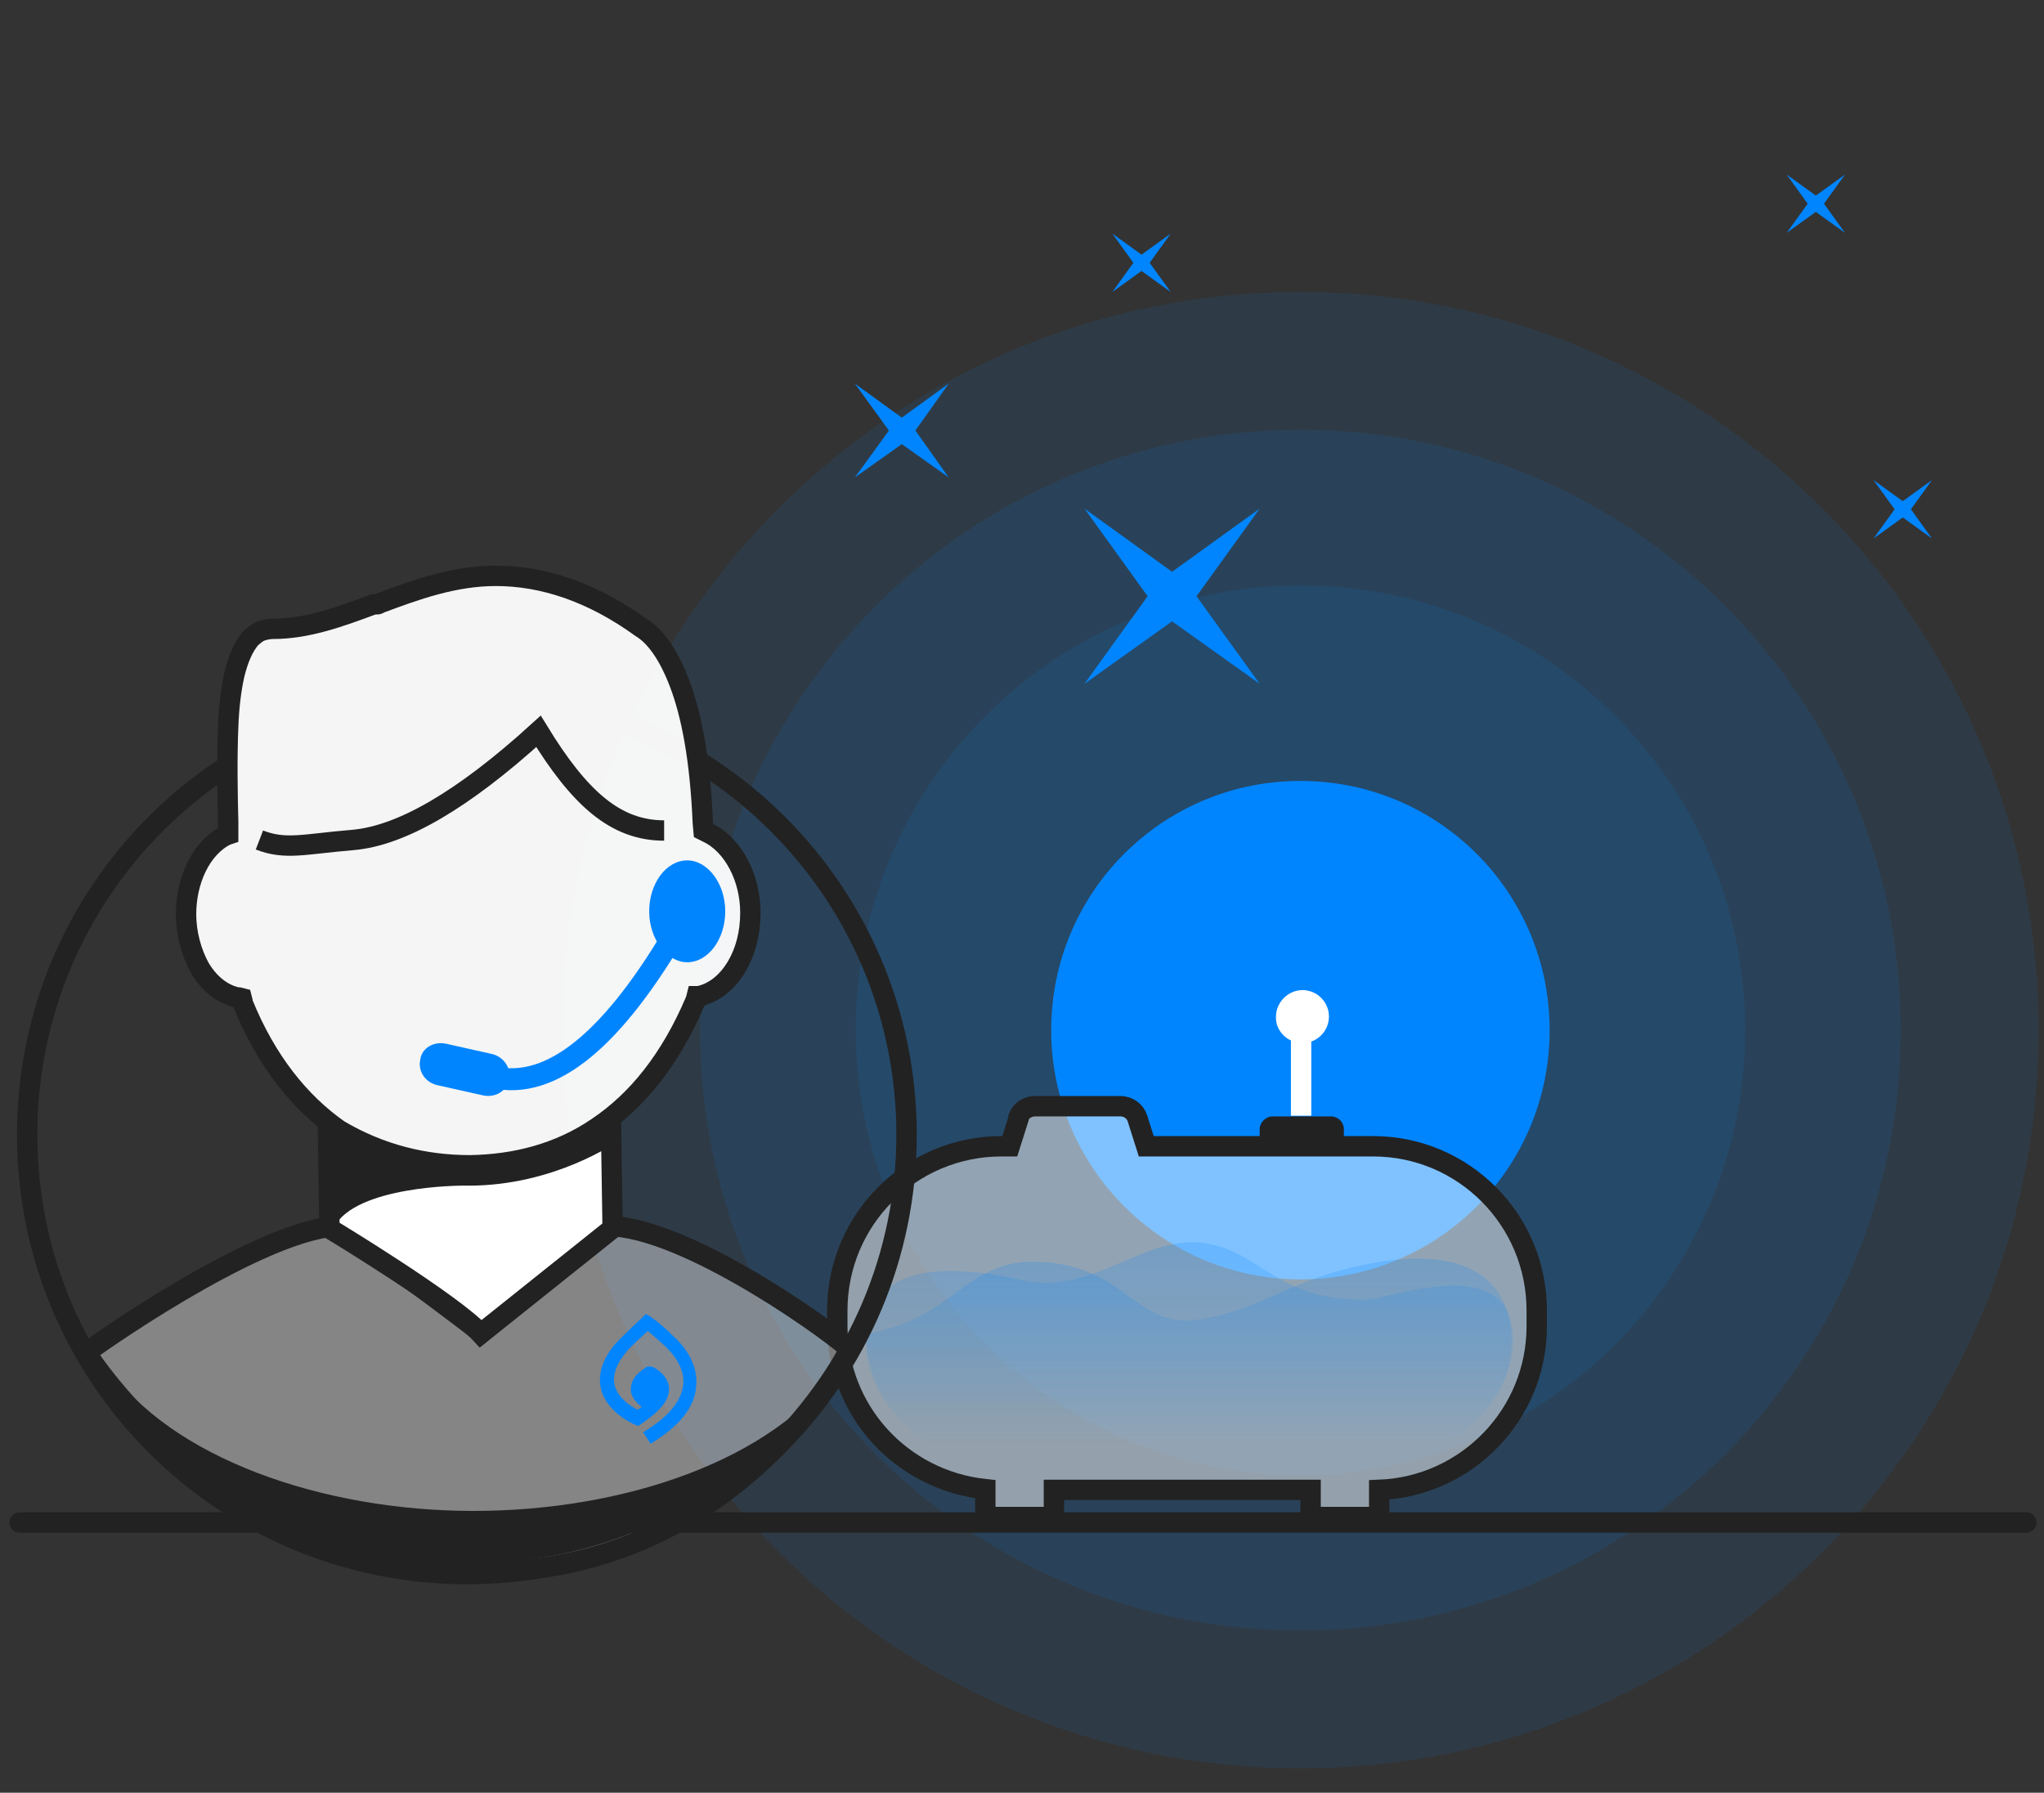
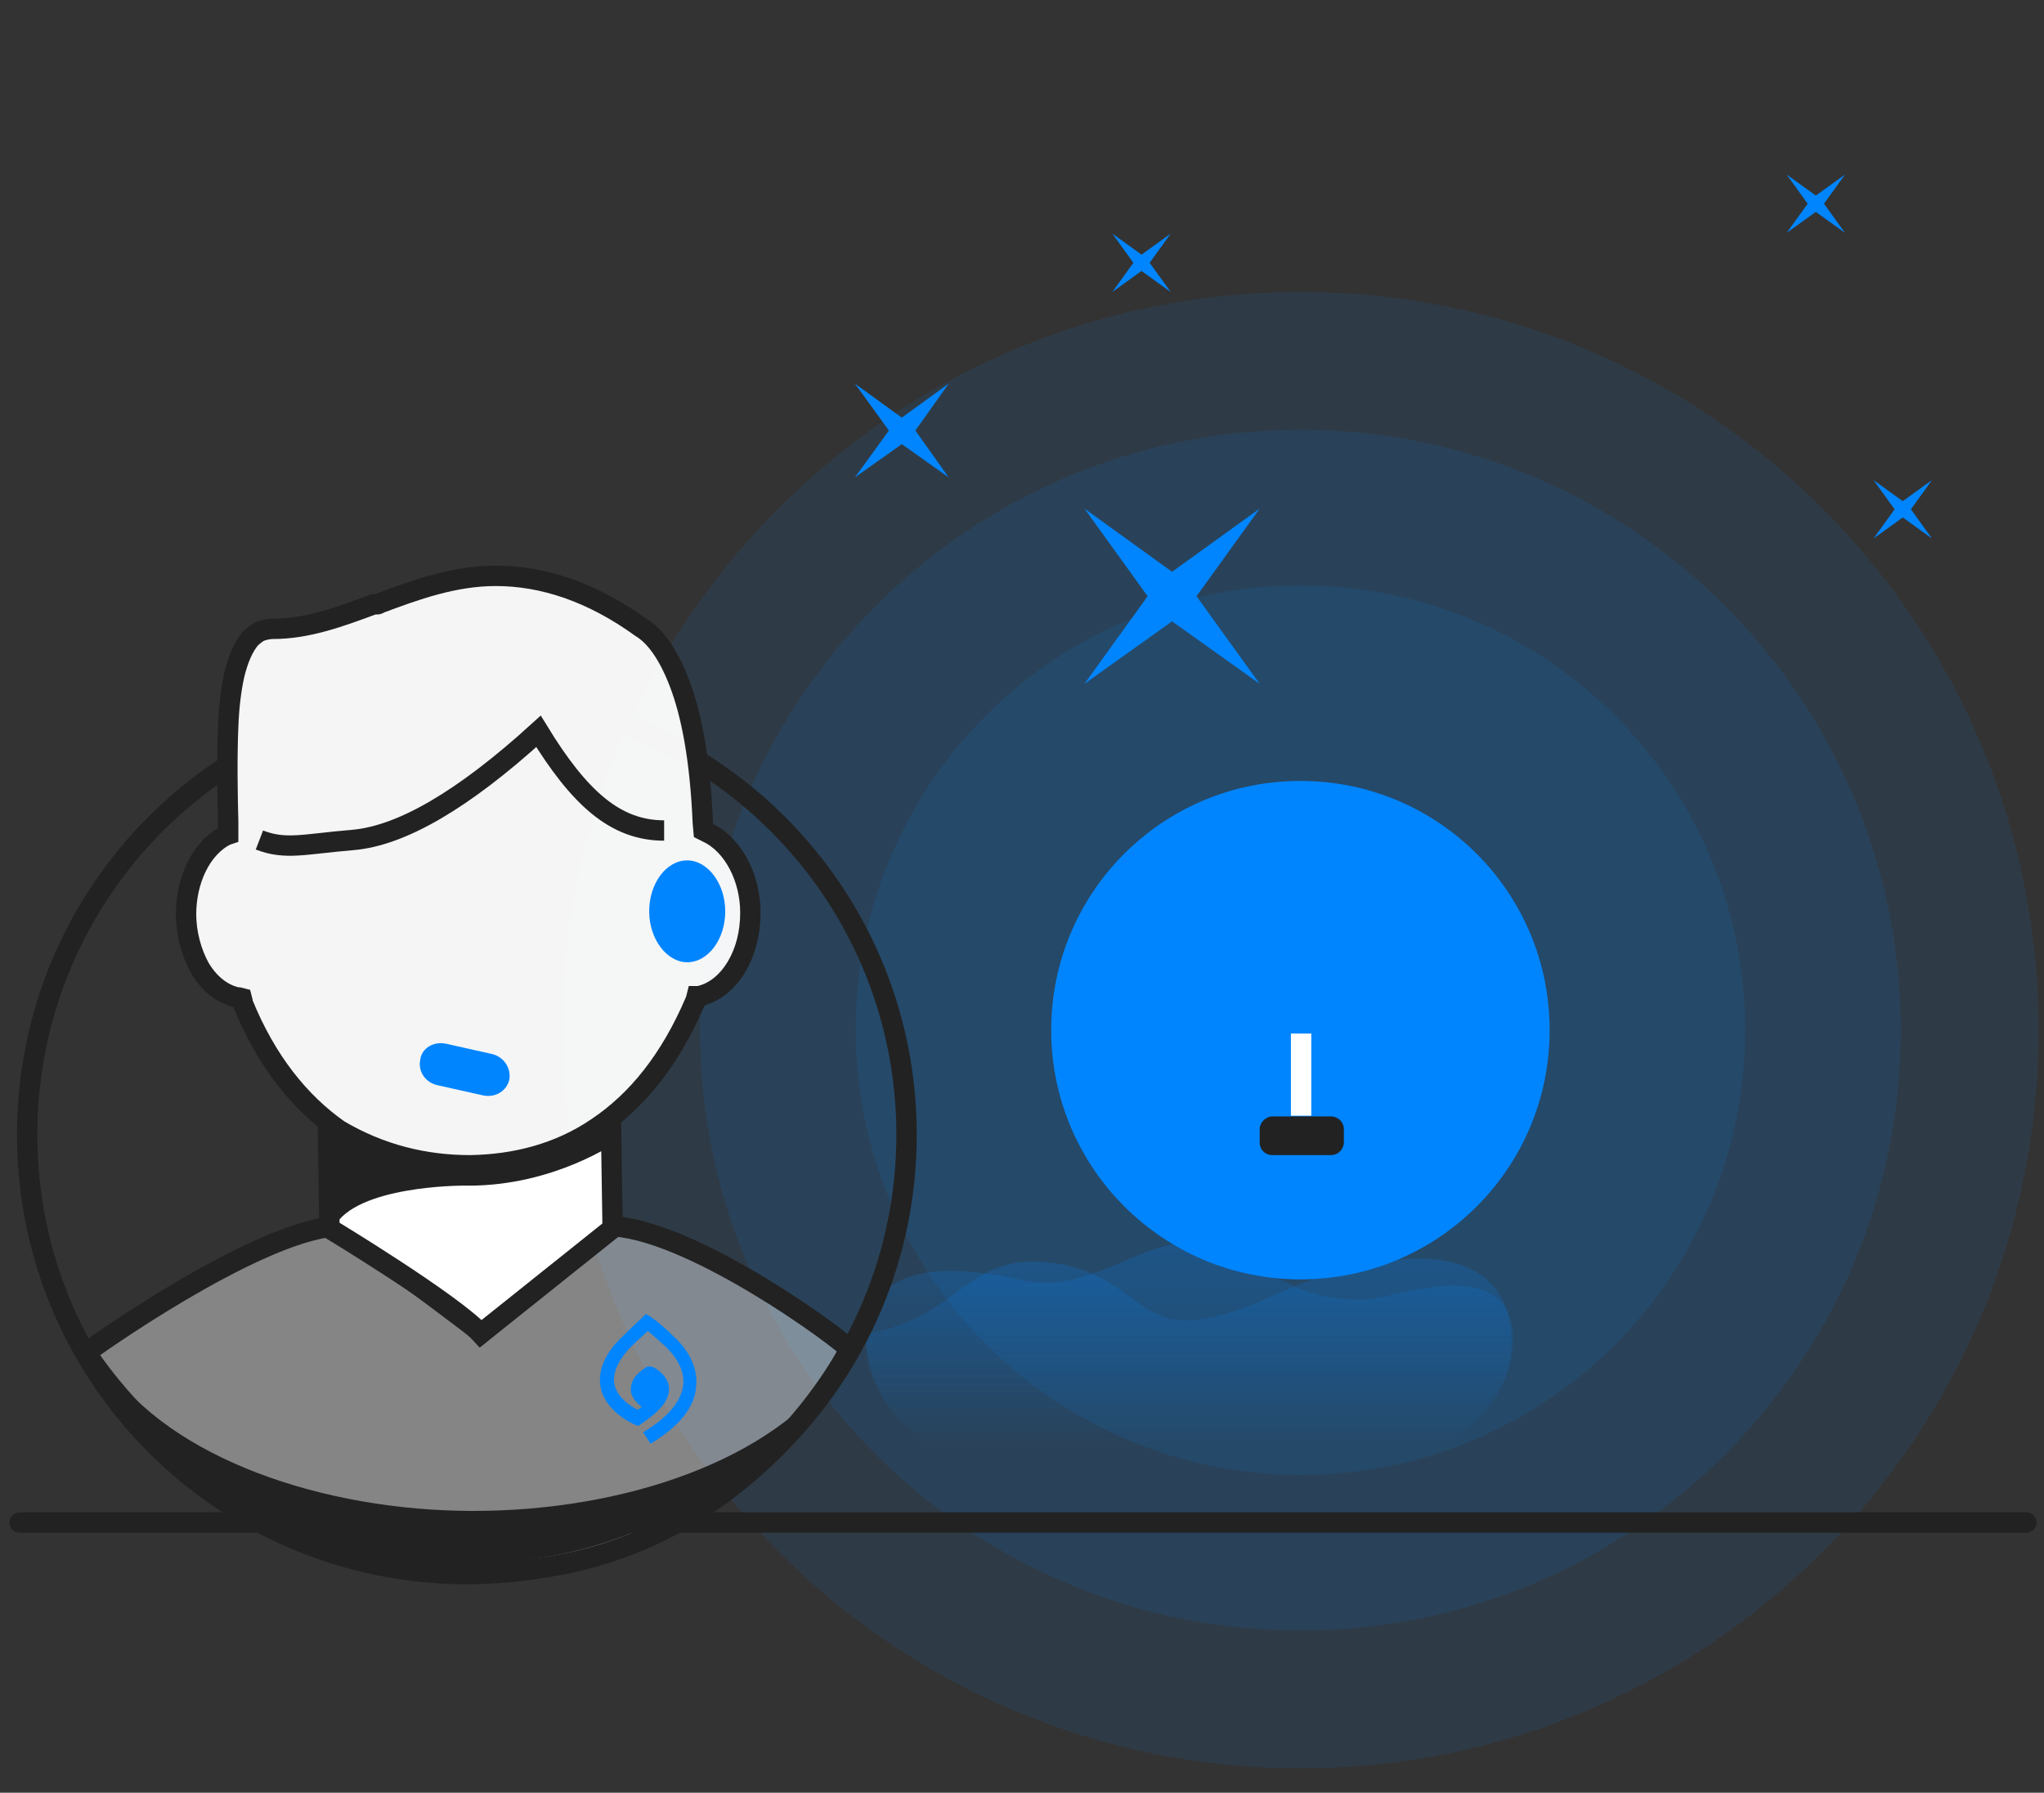
<svg xmlns="http://www.w3.org/2000/svg" xmlns:xlink="http://www.w3.org/1999/xlink" version="1.1" id="Layer_1" x="0px" y="0px" viewBox="0 0 301 264" style="enable-background:new 0 0 301 264;" xml:space="preserve">
  <rect x="0" y="0" width="301" height="264" fill="#333333" stroke="none" />
  <style type="text/css">
	.st0{clip-path:url(#SVGID_00000121969697704569141320000001121425287295232402_);}
	.st1{opacity:0.1;fill:#0085FF;enable-background:new    ;}
	.st2{fill:#0085FF;}
	.st3{fill:none;stroke:#FFFFFF;stroke-width:3;}
	.st4{fill-rule:evenodd;clip-rule:evenodd;fill:#FFFFFF;}
	.st5{fill:#FFFFFF;fill-opacity:0.5;stroke:#222222;stroke-width:3;}
	.st6{fill:url(#SVGID_00000028312559035090055640000015756388045481205894_);}
	.st7{fill:url(#SVGID_00000114769766420252206030000001682787280723999930_);}
	.st8{fill:#222222;}
	.st9{fill:none;stroke:#222222;stroke-width:3;}
	.st10{fill:#FFFFFF;fill-opacity:0.4;stroke:#222222;stroke-width:3;}
	.st11{fill:#FFFFFF;fill-opacity:0.95;stroke:#222222;stroke-width:3;}
	.st12{fill:#FFFFFF;stroke:#222222;stroke-width:3;}
	.st13{fill:none;stroke:#0085FF;stroke-width:3.233;stroke-linecap:round;}
	.st14{fill-rule:evenodd;clip-rule:evenodd;fill:#0085FF;}
	.st15{fill:none;stroke:#222222;stroke-width:3;stroke-linecap:round;}
</style>
  <g>
    <defs>
      <rect id="SVGID_1_" x="0.7" width="300" height="263.2" />
    </defs>
    <clipPath id="SVGID_00000179630742524948153240000014720128771050930057_">
      <use xlink:href="#SVGID_1_" style="overflow:visible;" />
    </clipPath>
    <g style="clip-path:url(#SVGID_00000179630742524948153240000014720128771050930057_);">
      <path class="st1" d="M191.5,260.4c60,0,108.7-48.7,108.7-108.7c0-60-48.7-108.7-108.7-108.7c-60,0-108.7,48.7-108.7,108.7    C82.9,211.7,131.5,260.4,191.5,260.4z" />
      <path class="st1" d="M191.5,240.1c48.8,0,88.4-39.6,88.4-88.4c0-48.8-39.6-88.4-88.4-88.4c-48.8,0-88.4,39.6-88.4,88.4    C103.1,200.5,142.7,240.1,191.5,240.1z" />
      <path class="st1" d="M191.5,217.2c36.2,0,65.5-29.3,65.5-65.5c0-36.2-29.3-65.5-65.5-65.5s-65.5,29.3-65.5,65.5    C126.1,187.8,155.4,217.2,191.5,217.2z" />
      <path class="st2" d="M191.5,188.4c20.3,0,36.7-16.4,36.7-36.7S211.8,115,191.5,115s-36.7,16.4-36.7,36.7S171.3,188.4,191.5,188.4z    " />
      <path class="st3" d="M191.6,152.2v12.1" />
-       <path class="st4" d="M191.8,153.6c2.2,0,3.9-1.8,3.9-3.9c0-2.2-1.8-3.9-3.9-3.9c-2.1,0-3.9,1.8-3.9,3.9    C187.8,151.8,189.6,153.6,191.8,153.6z" />
-       <path class="st5" d="M155.2,221.9v-2.5H193v2.5v1.5h1.5h7.1h1.5v-1.5v-2.5c12.9-0.5,23.2-11.1,23.2-24.1V193    c0-13.4-10.8-24.2-24.1-24.2h-33.4l-1.3-4.1l0,0l0,0c-0.3-1-1.3-1.8-2.5-1.8h-12.5c-0.5,0-1,0.1-1.5,0.4c-0.5,0.3-0.8,0.7-1,1.2    l0,0.1l0,0.1l-1.3,4.1h-1.2c-13.4,0-24.2,10.8-24.2,24.2v2.2c0,12.6,9.5,22.8,21.8,24.1v2.6v1.5h1.5h7.1h1.5V221.9z" />
      <linearGradient id="SVGID_00000067959132421353172030000018238098877497681031_" gradientUnits="userSpaceOnUse" x1="175.231" y1="83.038" x2="175.231" y2="53.607" gradientTransform="matrix(1 0 0 -1 0 266)">
        <stop offset="0" style="stop-color:#0085FF;stop-opacity:0.2" />
        <stop offset="1" style="stop-color:#0085FF;stop-opacity:0" />
      </linearGradient>
      <path style="fill:url(#SVGID_00000067959132421353172030000018238098877497681031_);" d="M150.5,188.5c10.3,2.3,17.5-6.4,26.4-5.5    c8.8,1,10.6,8.4,23.9,8.4c3.6,0.1,20.8-7.1,22,4.8c0.9,8.7-9.2,19.5-19.3,19.6h-57.4c-6.5,0-17.9-7.4-18.5-16.7    C127,189.8,132.6,184.5,150.5,188.5z" />
      <linearGradient id="SVGID_00000005951186694084265860000000272174715533794966_" gradientUnits="userSpaceOnUse" x1="175.048" y1="80.679" x2="175.048" y2="53.259" gradientTransform="matrix(1 0 0 -1 0 266)">
        <stop offset="0" style="stop-color:#0085FF;stop-opacity:0.2" />
        <stop offset="1" style="stop-color:#0085FF;stop-opacity:0" />
      </linearGradient>
      <path style="fill:url(#SVGID_00000005951186694084265860000000272174715533794966_);" d="M199.7,186.5    c-10.3,2.3-14.9,6.8-23.8,7.9c-8.9,1-10.4-8.6-23.9-8.6c-9.9,0-11.8,8.6-24.5,10.6c0,0-0.6,16.6,19.3,19.6H204    c6.4,0,17.9-7.4,18.5-16.7C223.4,189.8,217.6,182.4,199.7,186.5z" />
      <path class="st8" d="M187.4,164.4h8.6c1,0,1.9,0.8,1.9,1.9v1.9c0,1-0.8,1.9-1.9,1.9h-8.6c-1.1,0-1.9-0.8-1.9-1.9v-1.9    C185.5,165.3,186.4,164.4,187.4,164.4z" />
      <path class="st9" d="M133.5,167.1c0,35.8-29,64.7-64.7,64.7C33,231.8,4,202.9,4,167.1s28.9-64.7,64.7-64.7    C104.5,102.4,133.5,131.3,133.5,167.1z" />
      <path class="st10" d="M12.7,199.2c0,0,20.2,32.3,58.2,32.3c38,0,54.2-32.8,54.2-32.8c-1.2-1.5-22.4-17.1-34.5-18.1    c-0.9-0.1-19.2,15.3-19.7,15.7c-0.4-0.4-20.8-15.8-21.7-15.7C37.1,181.7,13.1,198.8,12.7,199.2z" />
      <path class="st8" d="M69.7,222.5c-22.2,0-44.7-7.8-54-21.5c12.2,17.8,31.8,29.2,54,29.2c22.2,0,41.8-11.5,54-29.2    C114,215.1,91.8,222.5,69.7,222.5z" />
      <path class="st11" d="M69.2,171.6c6.6-0.1,13.1-1.7,18.8-5.6c5.8-3.9,10.7-9.9,14.4-18.6l0.1-0.1v-0.2l0.1-0.4h0.1h0.1h0.1    c2.4-0.5,4.3-2.2,5.6-4.4c1.3-2.2,2-4.9,2-7.9c0-5.1-2.5-10-6.3-11.8l-0.1-0.1h-0.1l-0.4-0.2l-0.1-1.1c-0.4-9.5-1.7-16-3.4-20.5    c-1.7-4.5-3.7-7.1-5.7-8.3C87.2,87.2,80,84.8,73,84.8c-6.2,0-11.9,2.1-17,4c-0.2,0.1-0.3,0.2-0.5,0.2C55.3,88.9,55.2,89,55,89    c-5.1,1.9-9.8,3.6-14.8,3.6c-0.5,0-1.1,0.1-1.7,0.3c-0.6,0.2-1,0.6-1.5,1c-1.2,1.3-2,3.4-2.5,5.5c-0.5,2.2-0.8,4.9-0.9,7.6    c-0.2,4.8-0.1,10,0,14c0,0.4,0,1,0,1.4v0.5l-0.3,0.1c-3.8,1.9-5.9,6.8-5.9,11.6c0,2.9,0.8,5.7,2,7.9c1.3,2.2,3.2,3.9,5.6,4.4h0.1    h0.1l0.4,0.1l0.1,0.4v0.1v0.1c3.5,8.7,8.5,14.8,14.2,18.8C56,170,62.5,171.6,69.2,171.6z" />
      <path class="st9" d="M38.2,123.7c3.9,1.5,6.5,0.6,13.7,0c7.2-0.6,16.3-5.9,27.4-16c6,9.8,11.3,14.6,18.5,14.6" />
      <path class="st2" d="M95.8,212.6l-1.1-1.7c3.6-2.1,5.6-4.5,5.9-6.9c0.3-2.4-1.3-4.5-2.7-5.8c-1.1-1-2-1.8-2.5-2.2    c-1,0.9-2.6,2.4-3.1,3c-1.5,1.8-2.1,3.4-1.8,4.9c0.4,1.9,2.4,3.2,3.4,3.7c0.2-0.1,0.4-0.3,0.6-0.4c-1.1-0.9-1.7-1.8-1.6-2.8    c0.1-1.9,2.1-2.9,2.3-3.1l0.5-0.1l0.4,0.1c0.8,0.3,2.2,1.4,2.4,2.9c0.2,1.8-1.1,3.5-4.1,5.5l-0.4,0.3l-0.5-0.2    c-0.2-0.1-4.2-1.8-5-5.3c-0.5-2.1,0.2-4.4,2.2-6.7c0.8-0.9,3.8-3.7,3.9-3.8l0.5-0.5l0.7,0.4c0.1,0.1,1.3,0.8,3.4,2.9    c2.5,2.3,3.6,4.9,3.3,7.5C102.3,207.2,100,210.1,95.8,212.6z" />
      <path class="st12" d="M90.2,180.9v-1.1L90,166.9c0,0-8.8,6.2-21,6.2s-20.7-6.2-20.7-6.2l0.2,13v1c0,0,18.2,11,22.3,15.5    L90.2,180.9z" />
      <path class="st8" d="M49.2,168.6l18.8,6c0,0-15.6,0-18.8,6.1V168.6z" />
-       <path class="st13" d="M71.8,158.4c8.6,2.6,17.7-4.4,27.4-20.7" />
      <path class="st2" d="M101.2,141.7c3.1,0,5.6-3.4,5.6-7.5s-2.6-7.5-5.6-7.5c-3.1,0-5.6,3.4-5.6,7.5S98.2,141.7,101.2,141.7z" />
      <path class="st14" d="M65.7,153.7l6.7,1.5c1.8,0.4,2.9,2.1,2.6,3.8c-0.4,1.7-2.1,2.7-3.9,2.3l-6.7-1.5c-1.8-0.4-2.9-2.1-2.5-3.8    C62.1,154.4,63.8,153.3,65.7,153.7z" />
      <path class="st14" d="M132.8,65.4l-6.9,4.9l5-6.9l-5-6.9l6.9,5l6.9-5l-4.9,6.9l4.9,6.9L132.8,65.4z" />
      <path class="st14" d="M168.1,39.9l-4.3,3.1l3.1-4.3l-3.1-4.3l4.3,3.1l4.3-3.1l-3.1,4.3l3.1,4.3L168.1,39.9z" />
      <path class="st14" d="M280.2,76.2l-4.3,3.1L279,75l-3.1-4.3l4.3,3.1l4.3-3.1l-3.1,4.3l3.1,4.3L280.2,76.2z" />
      <path class="st14" d="M267.4,31.2l-4.3,3.1l3.1-4.3l-3.1-4.3l4.3,3.1l4.3-3.1l-3.1,4.3l3.1,4.3L267.4,31.2z" />
      <path class="st14" d="M172.6,91.5l-12.9,9.2l9.3-12.9l-9.3-12.9l12.9,9.3l12.9-9.3l-9.3,12.9l9.3,12.9L172.6,91.5z" />
      <path class="st15" d="M2.9,224.2h295.5" />
    </g>
  </g>
</svg>